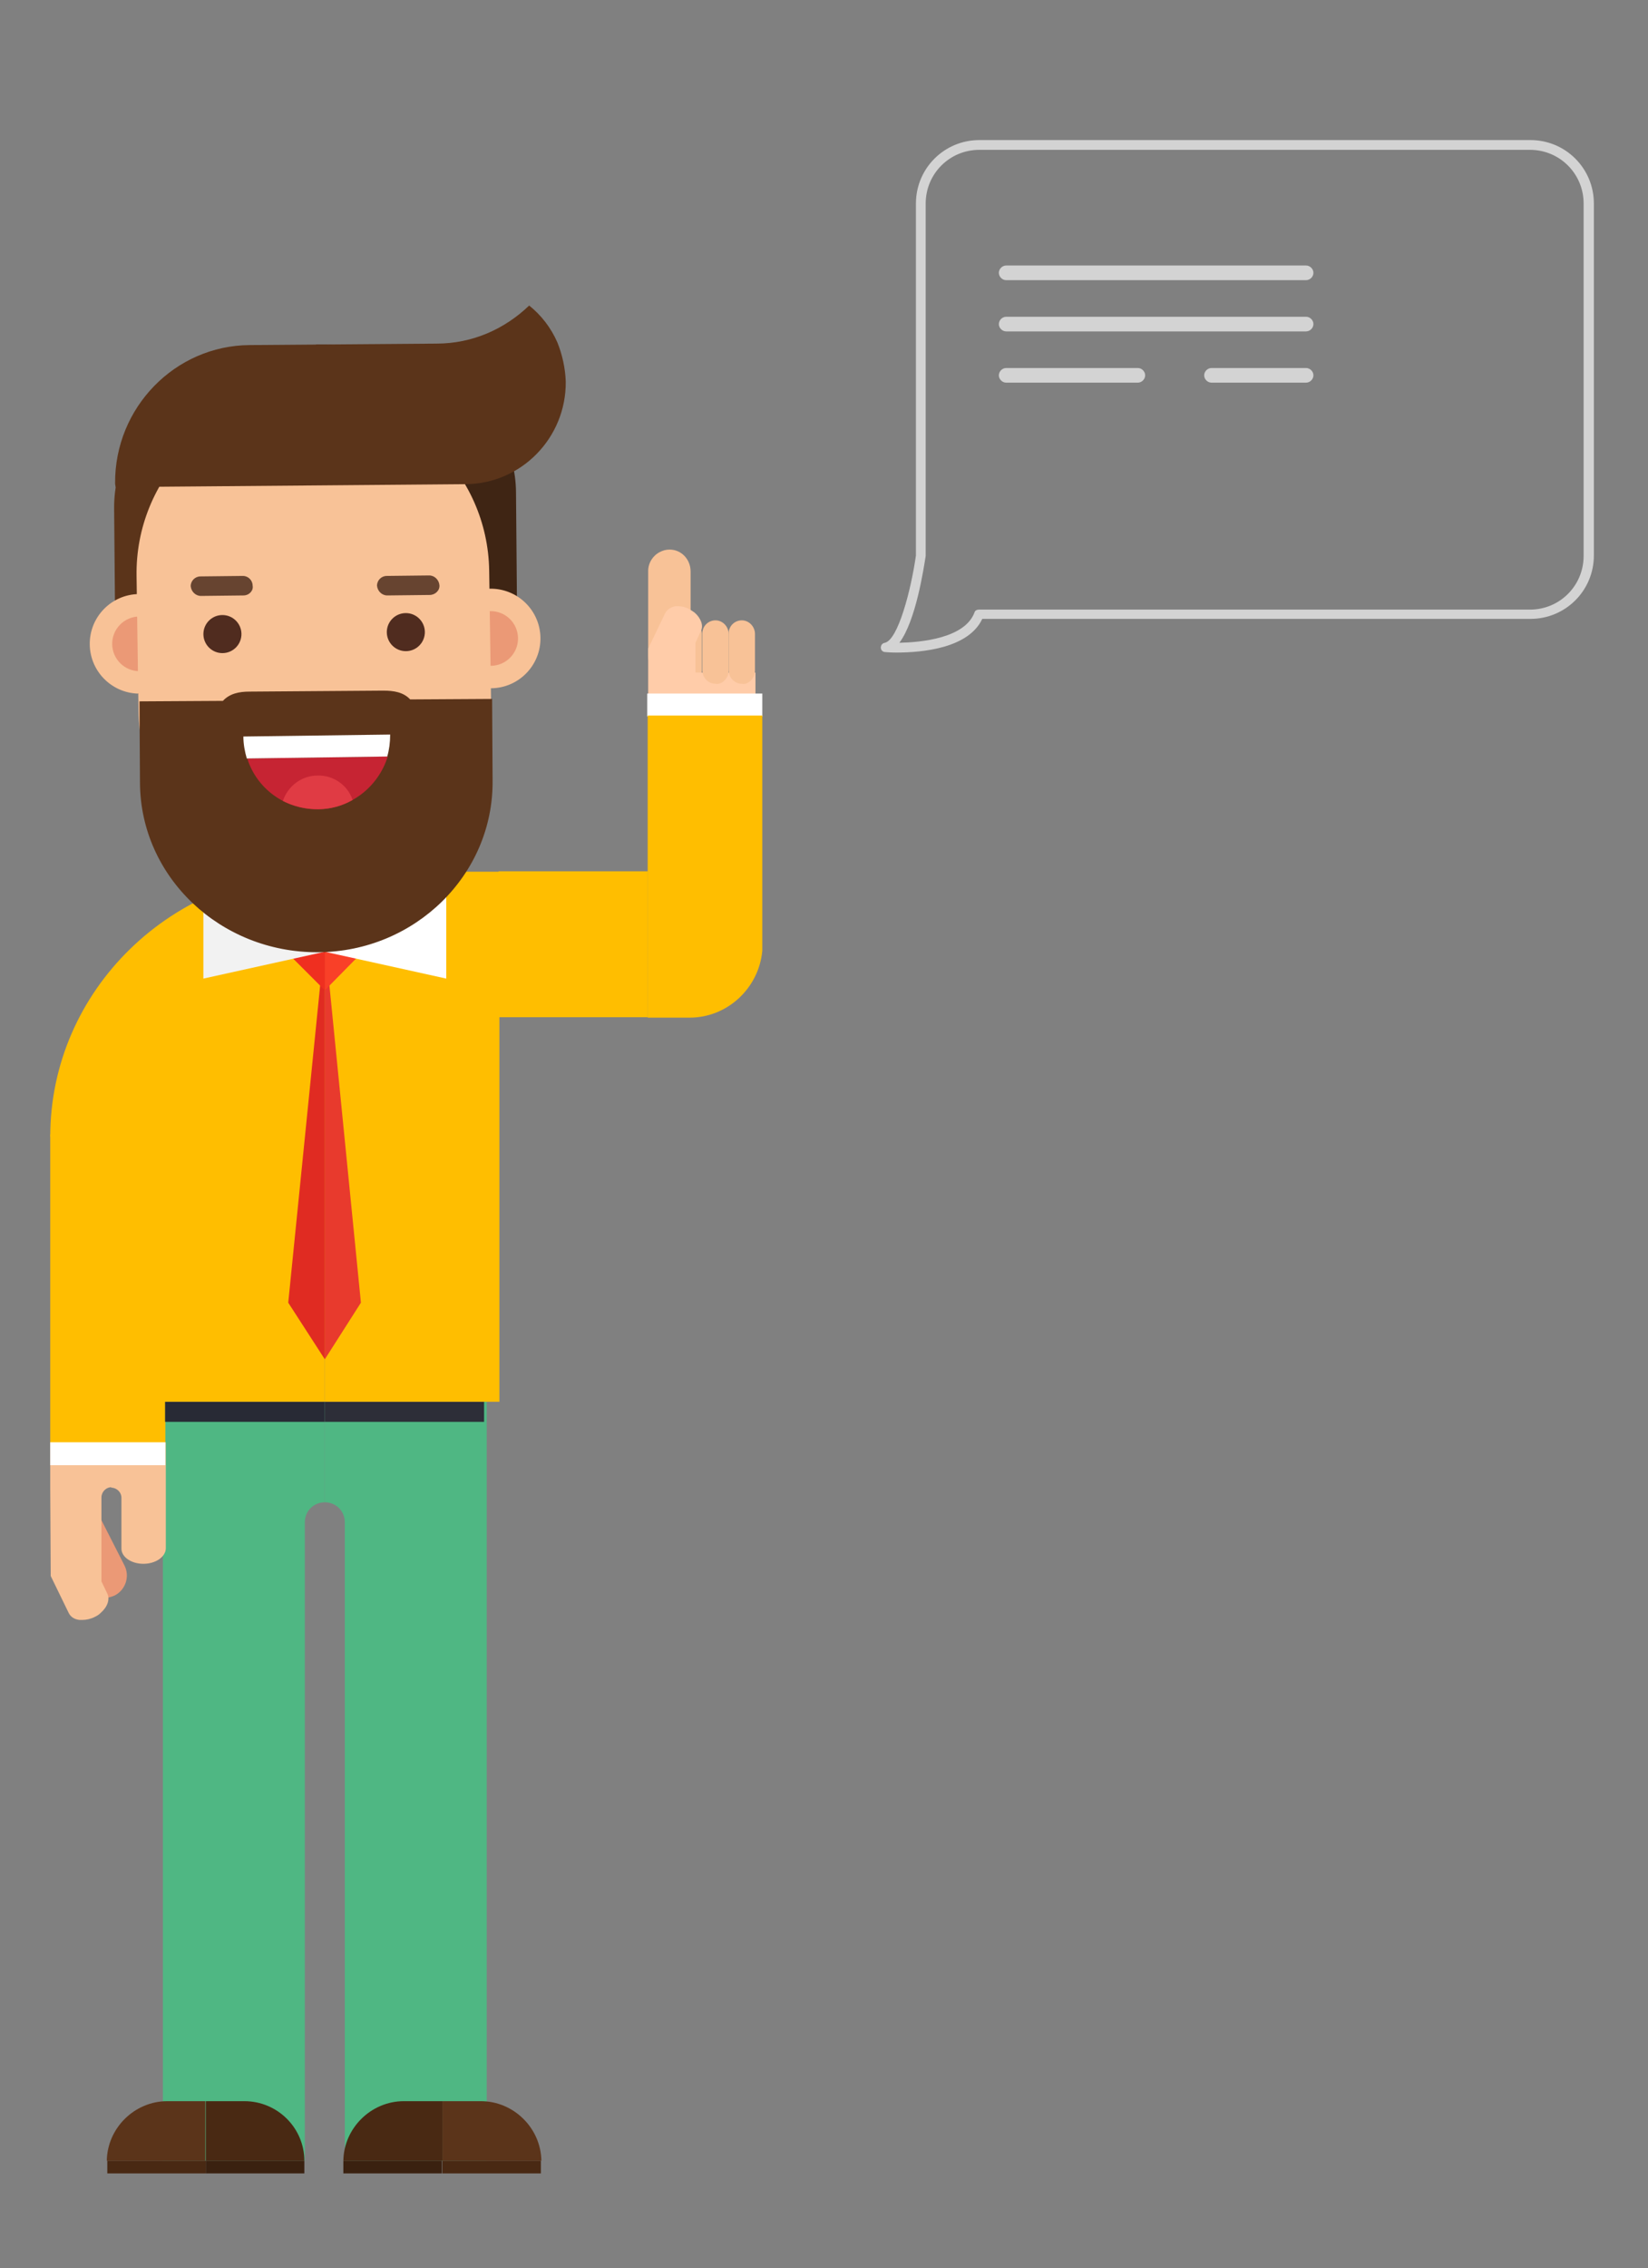
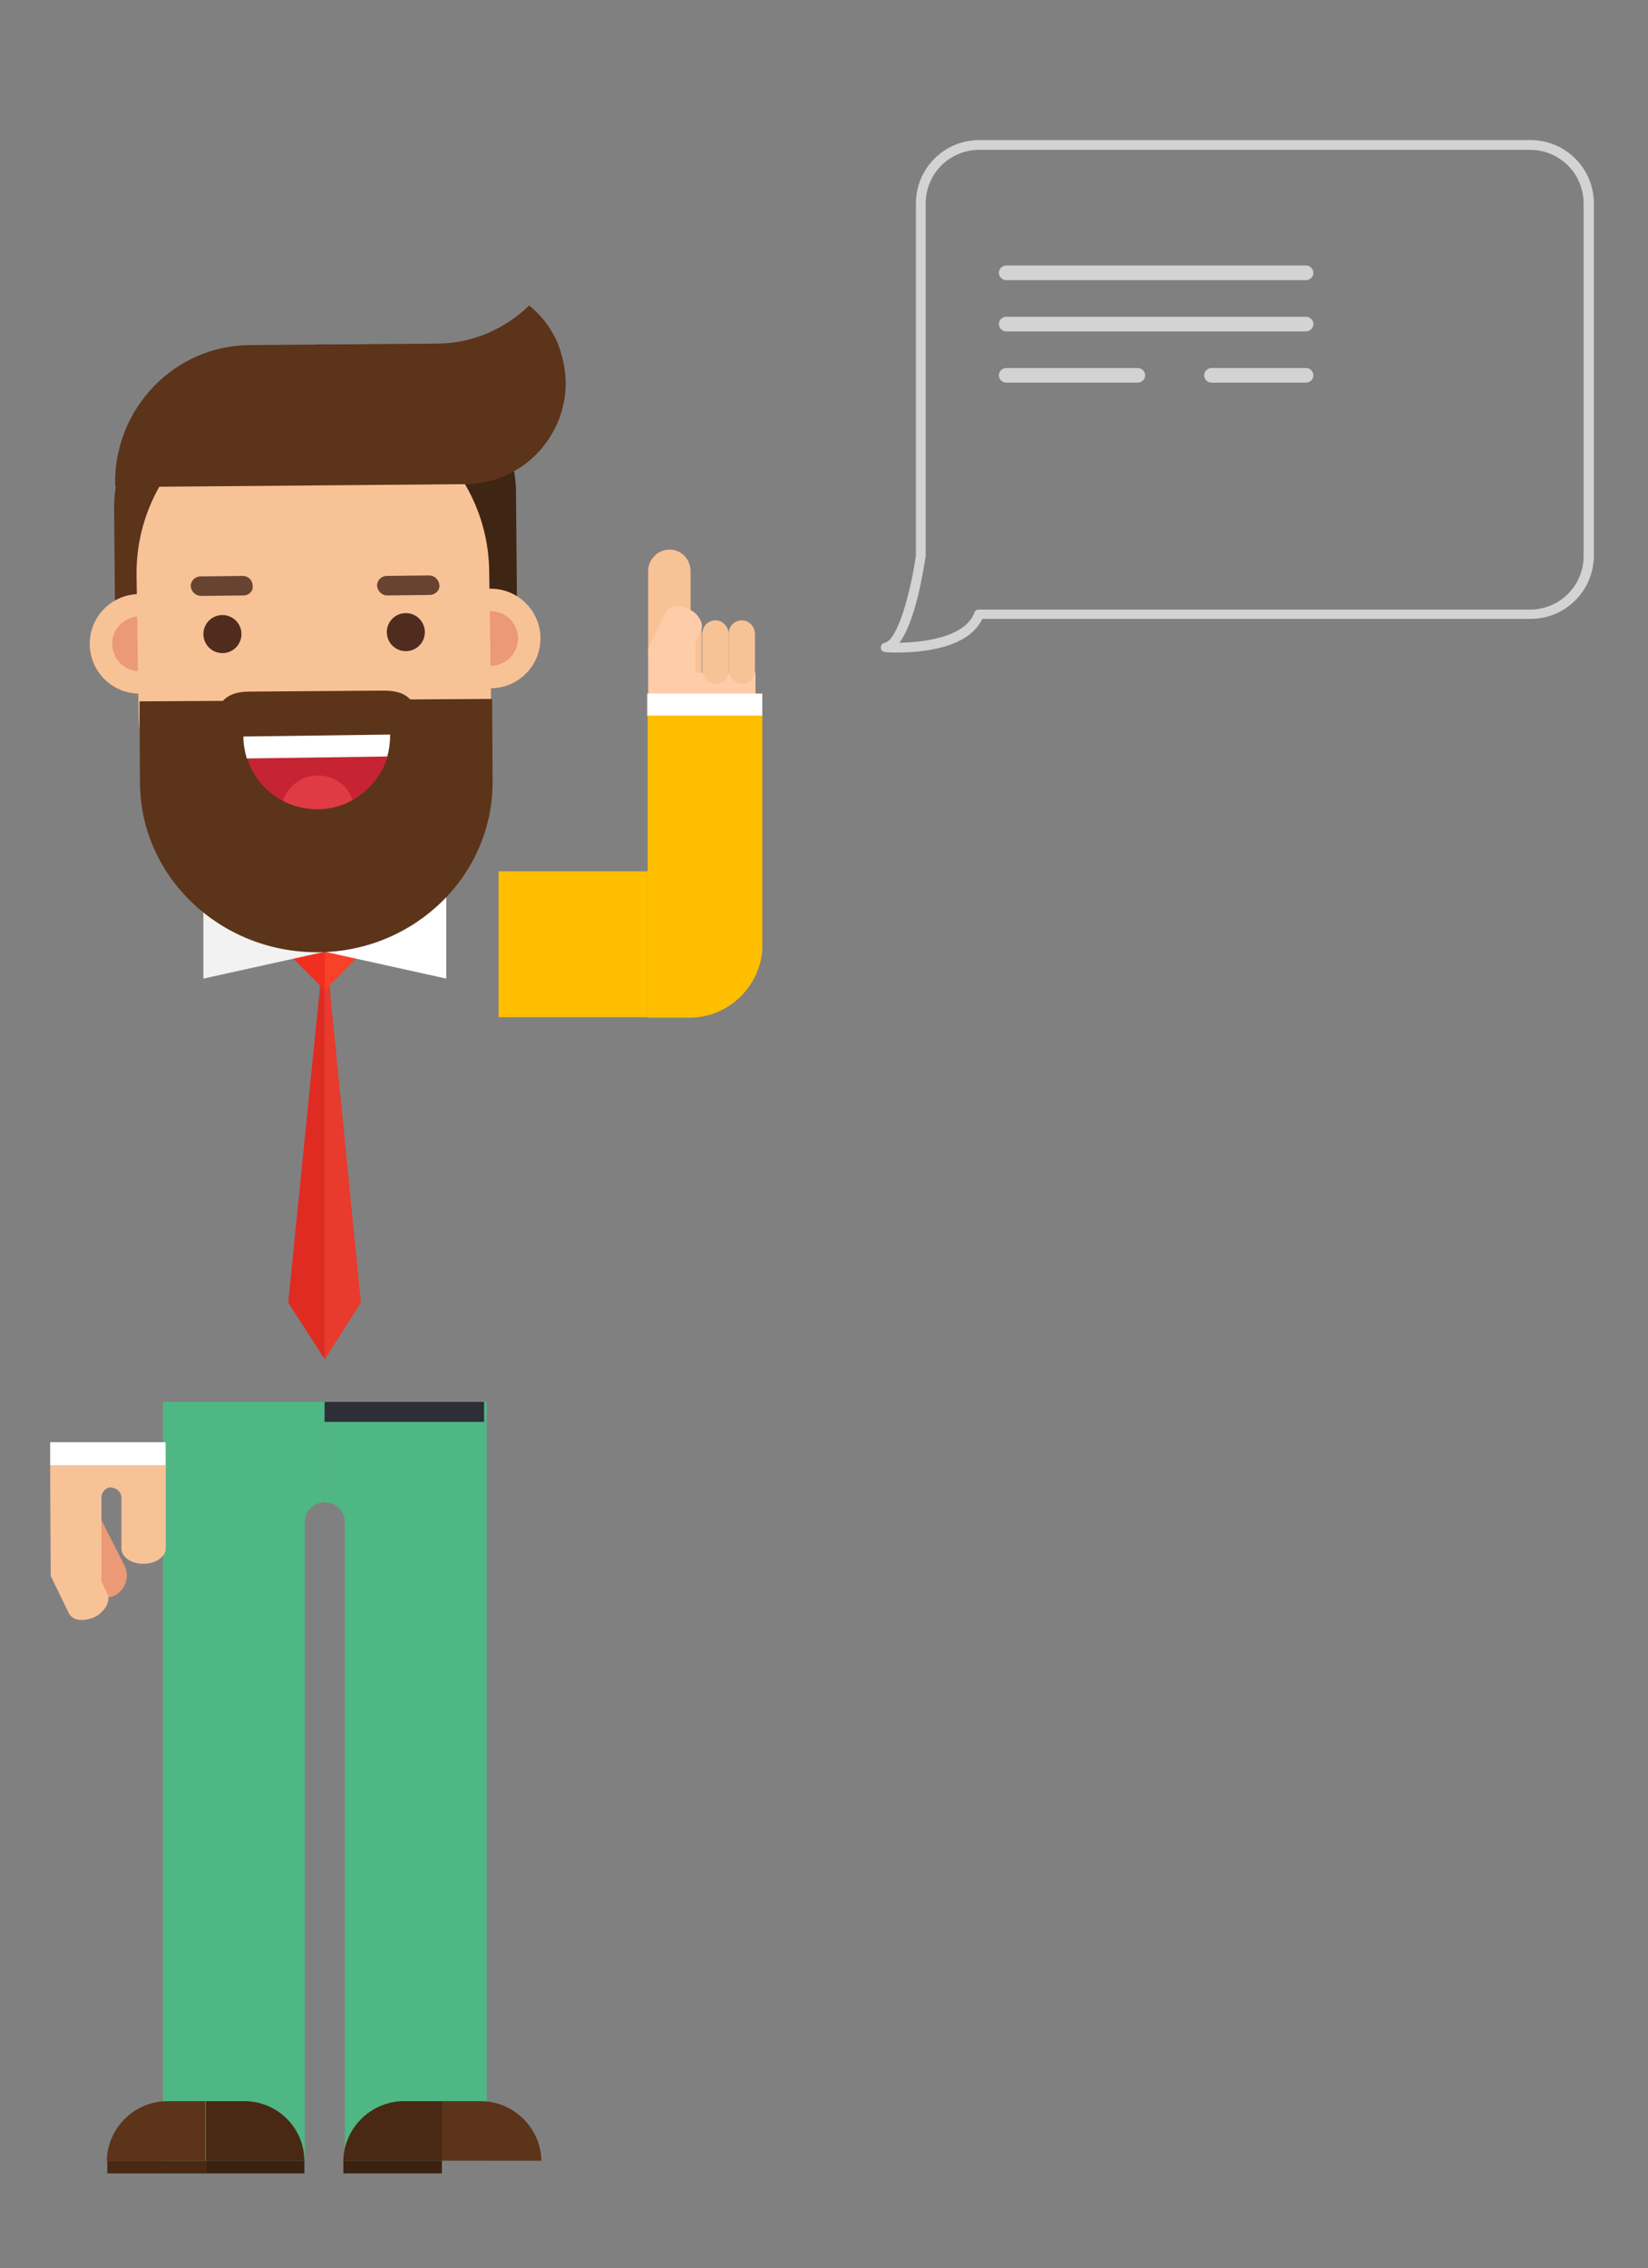
<svg xmlns="http://www.w3.org/2000/svg" version="1.1" id="Layer_1" x="0px" y="0px" viewBox="0 0 337.9 464.7" style="enable-background:new 0 0 337.9 464.7;" xml:space="preserve">
  <rect x="0" y="0" width="337.9" height="464.7" fill="#808080" stroke="none" />
  <style type="text/css">
	.st0{fill:#4FB783;}
	.st1{fill:#EB9976;}
	.st2{fill:#F8C297;}
	.st3{fill:#FFBE00;}
	.st4{fill:#FFFFFF;}
	.st5{fill:#492913;}
	.st6{fill:#3A2110;}
	.st7{fill:#5B341A;}
	.st8{fill:#282A35;}
	.st9{fill:#2D2E38;}
	.st10{fill:#E83A2D;}
	.st11{fill:#E02B22;}
	.st12{fill:#F94028;}
	.st13{fill:#EF2F20;}
	.st14{fill:#F2F2F2;}
	.st15{fill:#F58243;}
	.st16{fill:#FF884D;}
	.st17{fill:#3F2514;}
	.st18{fill:#502C1F;}
	.st19{fill:#674430;}
	.st20{fill:#C62433;}
	.st21{fill:#E03B44;}
	.st22{fill:#FFCCA9;}
	.st23{fill:#D3D3D3;}
</style>
  <g>
    <g>
      <g>
        <path class="st0" d="M99.8,287.2v155.5l-29.1,0V311.9c0-2.3-1.8-4.1-4.1-4.1v-20.6H99.8z" />
        <path class="st0" d="M66.6,287.2v20.6c-2.3,0-4.1,1.8-4.1,4.1v130.8l-29.1,0V287.2H66.6z" />
      </g>
      <g>
        <path class="st1" d="M21.4,327.4c-1.7,0-3.3-0.9-4.1-2.5l-5.7-11.2c-1.2-2.3-0.2-5.1,2-6.2c2.3-1.2,5.1-0.2,6.2,2l5.7,11.2     c1.2,2.3,0.2,5.1-2,6.2C22.8,327.2,22.1,327.4,21.4,327.4z" />
        <g>
          <path class="st2" d="M10.3,295.6v9.5l0.1,17.8l3.7,7.6c0.4,0.8,1.2,1.3,2.2,1.4c0.2,0,0.4,0,0.6,0c0.8,0,1.7-0.2,2.5-0.6      c0.4-0.2,0.8-0.4,1.2-0.8l0,0c1.4-1.2,2-2.8,1.4-4l-1.2-2.5v-17.2c0-1.1,0.9-2.1,2.1-2.1c1.1,0,2.1,0.9,2.1,2.1v10.4      c0,1.7,2,3.1,4.5,3.1c2.5,0,4.5-1.4,4.5-3.1v-21.7H10.3z" />
        </g>
-         <polygon class="st3" points="33.9,291.3 33.9,232.4 10.3,232.4 10.3,295.6 33.9,295.6    " />
        <g>
          <path class="st2" d="M22.8,304.8c1.1,0,2.1,0.9,2.1,2.1v10.4c0,1.7,2,3.1,4.5,3.1c2.5,0,4.5-1.4,4.5-3.1v-21.7H22.8V304.8z" />
        </g>
        <rect x="10.3" y="295.5" class="st4" width="23.6" height="4.7" />
      </g>
      <g>
-         <rect x="90.7" y="442.7" class="st5" width="20.2" height="2.6" />
        <rect x="70.4" y="442.7" class="st6" width="20.2" height="2.6" />
      </g>
      <g>
        <path class="st7" d="M98.6,430.5c6.7,0,12.3,5.5,12.4,12.2H90.7v-12.2H98.6z" />
        <path class="st5" d="M82.8,430.5h7.9v12.2H70.4C70.5,436,76.1,430.5,82.8,430.5z" />
      </g>
      <g>
        <rect x="22" y="442.7" class="st5" width="20.2" height="2.6" />
        <rect x="42.2" y="442.7" class="st6" width="20.2" height="2.6" />
      </g>
      <g>
        <path class="st7" d="M34.3,430.5c-6.7,0-12.3,5.5-12.4,12.2h20.2v-12.2H34.3z" />
        <path class="st5" d="M50.1,430.5h-7.9v12.2h20.2C62.4,436,56.9,430.5,50.1,430.5z" />
      </g>
      <g>
-         <polyline class="st3" points="66.6,178.5 66.6,287.2 102.4,287.2 102.4,178.6 66.6,178.6    " />
-         <path class="st3" d="M66.2,178.5c0.1,0,0.3,0,0.4,0v108.7H29v-54.3H10.3C10.3,202.9,35.3,178.5,66.2,178.5z" />
        <g>
-           <rect x="33.9" y="287.2" transform="matrix(-1 -1.224647e-16 1.224647e-16 -1 100.449 578.519)" class="st8" width="32.7" height="4.1" />
          <rect x="66.6" y="287.2" transform="matrix(-1 -1.224647e-16 1.224647e-16 -1 165.854 578.519)" class="st9" width="32.7" height="4.1" />
        </g>
      </g>
      <g>
        <g>
          <polygon class="st10" points="74,266.9 66.6,278.5 66.6,192.4     " />
          <polygon class="st11" points="59.1,266.9 66.6,278.5 66.6,192.4     " />
          <g>
            <polygon class="st12" points="73,196.4 66.6,202.9 66.6,190      " />
            <polygon class="st13" points="66.6,190 66.6,202.9 60.1,196.4      " />
          </g>
        </g>
        <g>
          <path class="st4" d="M66.6,195l24.9,5.5v-26.2c0-12.9-11.1-23.3-24.9-23.3L66.6,195z" />
          <path class="st14" d="M66.6,195l-24.9,5.5v-26.2c0-12.9,11.1-23.3,24.9-23.3L66.6,195z" />
        </g>
        <g>
-           <path class="st15" d="M66.6,151L66.6,151l0,43.8h0c-8.2,0-14.9-6.3-14.9-14V165C51.6,157.3,58.3,151,66.6,151z" />
+           <path class="st15" d="M66.6,151L66.6,151l0,43.8h0c-8.2,0-14.9-6.3-14.9-14C51.6,157.3,58.3,151,66.6,151z" />
          <path class="st16" d="M81.5,165v15.7c0,7.7-6.7,14-14.9,14V151C74.8,151,81.5,157.3,81.5,165z" />
        </g>
      </g>
      <g>
        <g>
          <path class="st7" d="M23.4,104.1l0.2,23.1c0.1,17.9,18.5,32.2,41,32.1l0,0L64,71.4C41.5,71.6,23.3,86.2,23.4,104.1z" />
          <path class="st17" d="M64.8,70.6C64.7,70.6,64.9,70.6,64.8,70.6l0.6,86.1c22.5-0.2,40.7-14.8,40.6-32.7l-0.2-23.1      C105.7,83.1,87.3,70.5,64.8,70.6z" />
        </g>
        <g>
          <ellipse transform="matrix(1 -1.502350e-02 1.502350e-02 1 -1.978 0.444)" class="st2" cx="28.6" cy="131.9" rx="10.2" ry="10.2" />
          <ellipse transform="matrix(1 -1.502688e-02 1.502688e-02 1 -1.978 0.444)" class="st1" cx="28.6" cy="131.9" rx="5.6" ry="5.6" />
        </g>
        <g>
          <ellipse transform="matrix(1 -1.502358e-02 1.502358e-02 1 -1.953 1.526)" class="st2" cx="100.6" cy="130.8" rx="10.2" ry="10.2" />
          <ellipse transform="matrix(1 -1.502701e-02 1.502701e-02 1 -1.954 1.526)" class="st1" cx="100.6" cy="130.8" rx="5.6" ry="5.6" />
        </g>
        <path class="st2" d="M65.1,181.4L65.1,181.4c-19.9,0.3-36.4-15.7-36.7-35.6L28,118c-0.3-19.9,15.7-36.4,35.6-36.7l0,0     c19.9-0.3,36.4,15.7,36.7,35.6l0.4,27.8C101.1,164.6,85,181.1,65.1,181.4z" />
        <path class="st7" d="M114.3,70.2c-1.3-3-3.3-5.6-5.8-7.6c-5,4.8-11.6,7.8-19,7.8l-38.3,0.3C35.9,70.8,23.5,83.5,23.6,99     c0,0.3,0.1,0.6,0.1,0.8l71.8-0.6c11.4-0.1,20.6-9.5,20.5-21C115.9,75.4,115.3,72.7,114.3,70.2z" />
        <path class="st7" d="M101,159.9l-0.1-16.7l-16.8,0.1c-1.4-1.5-3.4-1.8-5.5-1.8l-13.8,0.1l-13.6,0.1c-2.2,0-4.1,0.4-5.5,1.9     l-17.1,0.1l0.1,16.7c0.1,19.3,16.5,34.8,36.5,34.7l0,0l0,0C85.1,195,101.2,179.2,101,159.9z" />
        <g>
          <ellipse transform="matrix(1 -1.503396e-02 1.503396e-02 1 -1.948 0.7)" class="st18" cx="45.6" cy="129.9" rx="3.9" ry="3.9" />
          <path class="st19" d="M88.1,121.9l-8.7,0.1c-1.1,0-2-0.9-2.1-2l0,0c0-1.1,0.9-2,2-2l8.7-0.1c1.1,0,2,0.9,2.1,2l0,0      C90.2,121,89.2,121.9,88.1,121.9z" />
          <path class="st19" d="M49.9,122l-8.7,0.1c-1.1,0-2-0.9-2.1-2l0,0c0-1.1,0.9-2,2-2l8.7-0.1c1.1,0,2,0.9,2,2l0,0      C52,121,51.1,122,49.9,122z" />
          <ellipse transform="matrix(1 -1.500822e-02 1.500822e-02 1 -1.933 1.263)" class="st18" cx="83.2" cy="129.5" rx="3.9" ry="3.9" />
          <g>
            <path class="st20" d="M65.2,165.8c6.8-0.1,12.4-4.7,14.3-10.8l-28.8,0.4C52.6,161.5,58.4,165.9,65.2,165.8z" />
            <path class="st4" d="M49.9,150.9c0,1.6,0.3,3.1,0.7,4.5l28.8-0.4c0.4-1.4,0.6-2.9,0.6-4.5L49.9,150.9z" />
            <path class="st21" d="M65.1,158.9L65.1,158.9c-3.3,0-6.1,2.2-7.1,5.2c2.2,1.1,4.6,1.7,7.2,1.7c2.6,0,5-0.7,7.1-1.9       C71.3,160.9,68.4,158.8,65.1,158.9z" />
          </g>
        </g>
      </g>
      <g>
        <g>
          <path class="st2" d="M135.3,113.1c-1.4,0.7-2.4,2.2-2.4,3.9l0,17.4c0,2.5,1.9,4.5,4.3,4.5c2.4,0,4.3-1.9,4.4-4.4l0-17.4      c0-2.5-1.9-4.5-4.3-4.5C136.5,112.6,135.9,112.8,135.3,113.1z" />
          <path class="st2" d="M142.4,139.9c0.9-0.5,1.5-1.4,1.5-2.5l0-7.5c0-1.5-1.2-2.8-2.7-2.8c-1.5,0-2.7,1.2-2.7,2.7l0,7.5      c0,1.5,1.2,2.8,2.7,2.8C141.6,140.2,142,140.1,142.4,139.9z" />
          <path class="st22" d="M154.9,137.8v8.9h-22v-9.1l0-4.7l3.5-7.3c0.4-0.7,1.1-1.2,2.1-1.4c0.2,0,0.4,0,0.5,0      c0.8,0,1.6,0.2,2.3,0.6c0.4,0.2,1.1,0.7,1.1,0.7c1.3,1.1,1.9,2.7,1.3,3.8l-1.1,2.4v6.1L154.9,137.8L154.9,137.8" />
          <path class="st2" d="M147.9,139.9c0.9-0.5,1.5-1.4,1.5-2.5l0-7.5c0-1.5-1.2-2.8-2.7-2.8c-1.5,0-2.7,1.2-2.7,2.7l0,7.5      c0,1.5,1.2,2.8,2.7,2.8C147.1,140.2,147.5,140.1,147.9,139.9z" />
          <path class="st2" d="M153.3,139.9c0.9-0.5,1.5-1.4,1.5-2.5l0-7.5c0-1.5-1.2-2.8-2.7-2.8c-1.5,0-2.7,1.2-2.7,2.7l0,7.5      c0,1.5,1.2,2.8,2.7,2.8C152.5,140.2,153,140.1,153.3,139.9z" />
        </g>
        <rect x="132.7" y="142.1" class="st4" width="23.6" height="4.7" />
        <rect x="102.2" y="178.6" transform="matrix(-1 -1.224647e-16 1.224647e-16 -1 235.032 387.014)" class="st3" width="30.6" height="29.9" />
        <path class="st3" d="M132.7,146.6h23.6v46.9h0c0,0.2,0,0.5,0,0.7v0.6h0c-0.7,7.6-7.1,13.7-14.9,13.7h-8.6V146.6z" />
      </g>
    </g>
    <g>
      <path class="st23" d="M183.8,133.7C183.8,133.7,183.8,133.7,183.8,133.7c-1.4,0-2.2-0.1-2.3-0.1c-0.5,0-0.9-0.4-0.9-0.9    c0-0.5,0.3-0.9,0.8-1c2.7-0.5,5.4-10.8,6.4-17.9V41.7c0-7.2,5.8-13,13-13h113c7.2,0,13,5.8,13,13v72.1c0,7.2-5.8,13-13,13H201.4    C198.6,132.8,189.2,133.7,183.8,133.7z M200.8,30.7c-6.1,0-11,4.9-11,11v72.1c0,0,0,0.1,0,0.1c-0.4,2.5-2,13.3-5.4,17.8    c4.4-0.1,13.4-0.9,15.4-6.2c0.1-0.4,0.5-0.6,0.9-0.6h113c6.1,0,11-4.9,11-11V41.7c0-6.1-4.9-11-11-11H200.8z" />
      <path class="st23" d="M267.8,57.4h-61.5c-0.8,0-1.5-0.7-1.5-1.5c0-0.8,0.7-1.5,1.5-1.5h61.5c0.8,0,1.5,0.7,1.5,1.5    C269.3,56.7,268.6,57.4,267.8,57.4z" />
      <path class="st23" d="M267.8,67.9h-61.5c-0.8,0-1.5-0.7-1.5-1.5c0-0.8,0.7-1.5,1.5-1.5h61.5c0.8,0,1.5,0.7,1.5,1.5    C269.3,67.2,268.6,67.9,267.8,67.9z" />
      <path class="st23" d="M233.3,78.4h-27c-0.8,0-1.5-0.7-1.5-1.5s0.7-1.5,1.5-1.5h27c0.8,0,1.5,0.7,1.5,1.5S234.1,78.4,233.3,78.4z" />
      <path class="st23" d="M267.8,78.4h-19.4c-0.8,0-1.5-0.7-1.5-1.5s0.7-1.5,1.5-1.5h19.4c0.8,0,1.5,0.7,1.5,1.5    S268.6,78.4,267.8,78.4z" />
    </g>
  </g>
</svg>